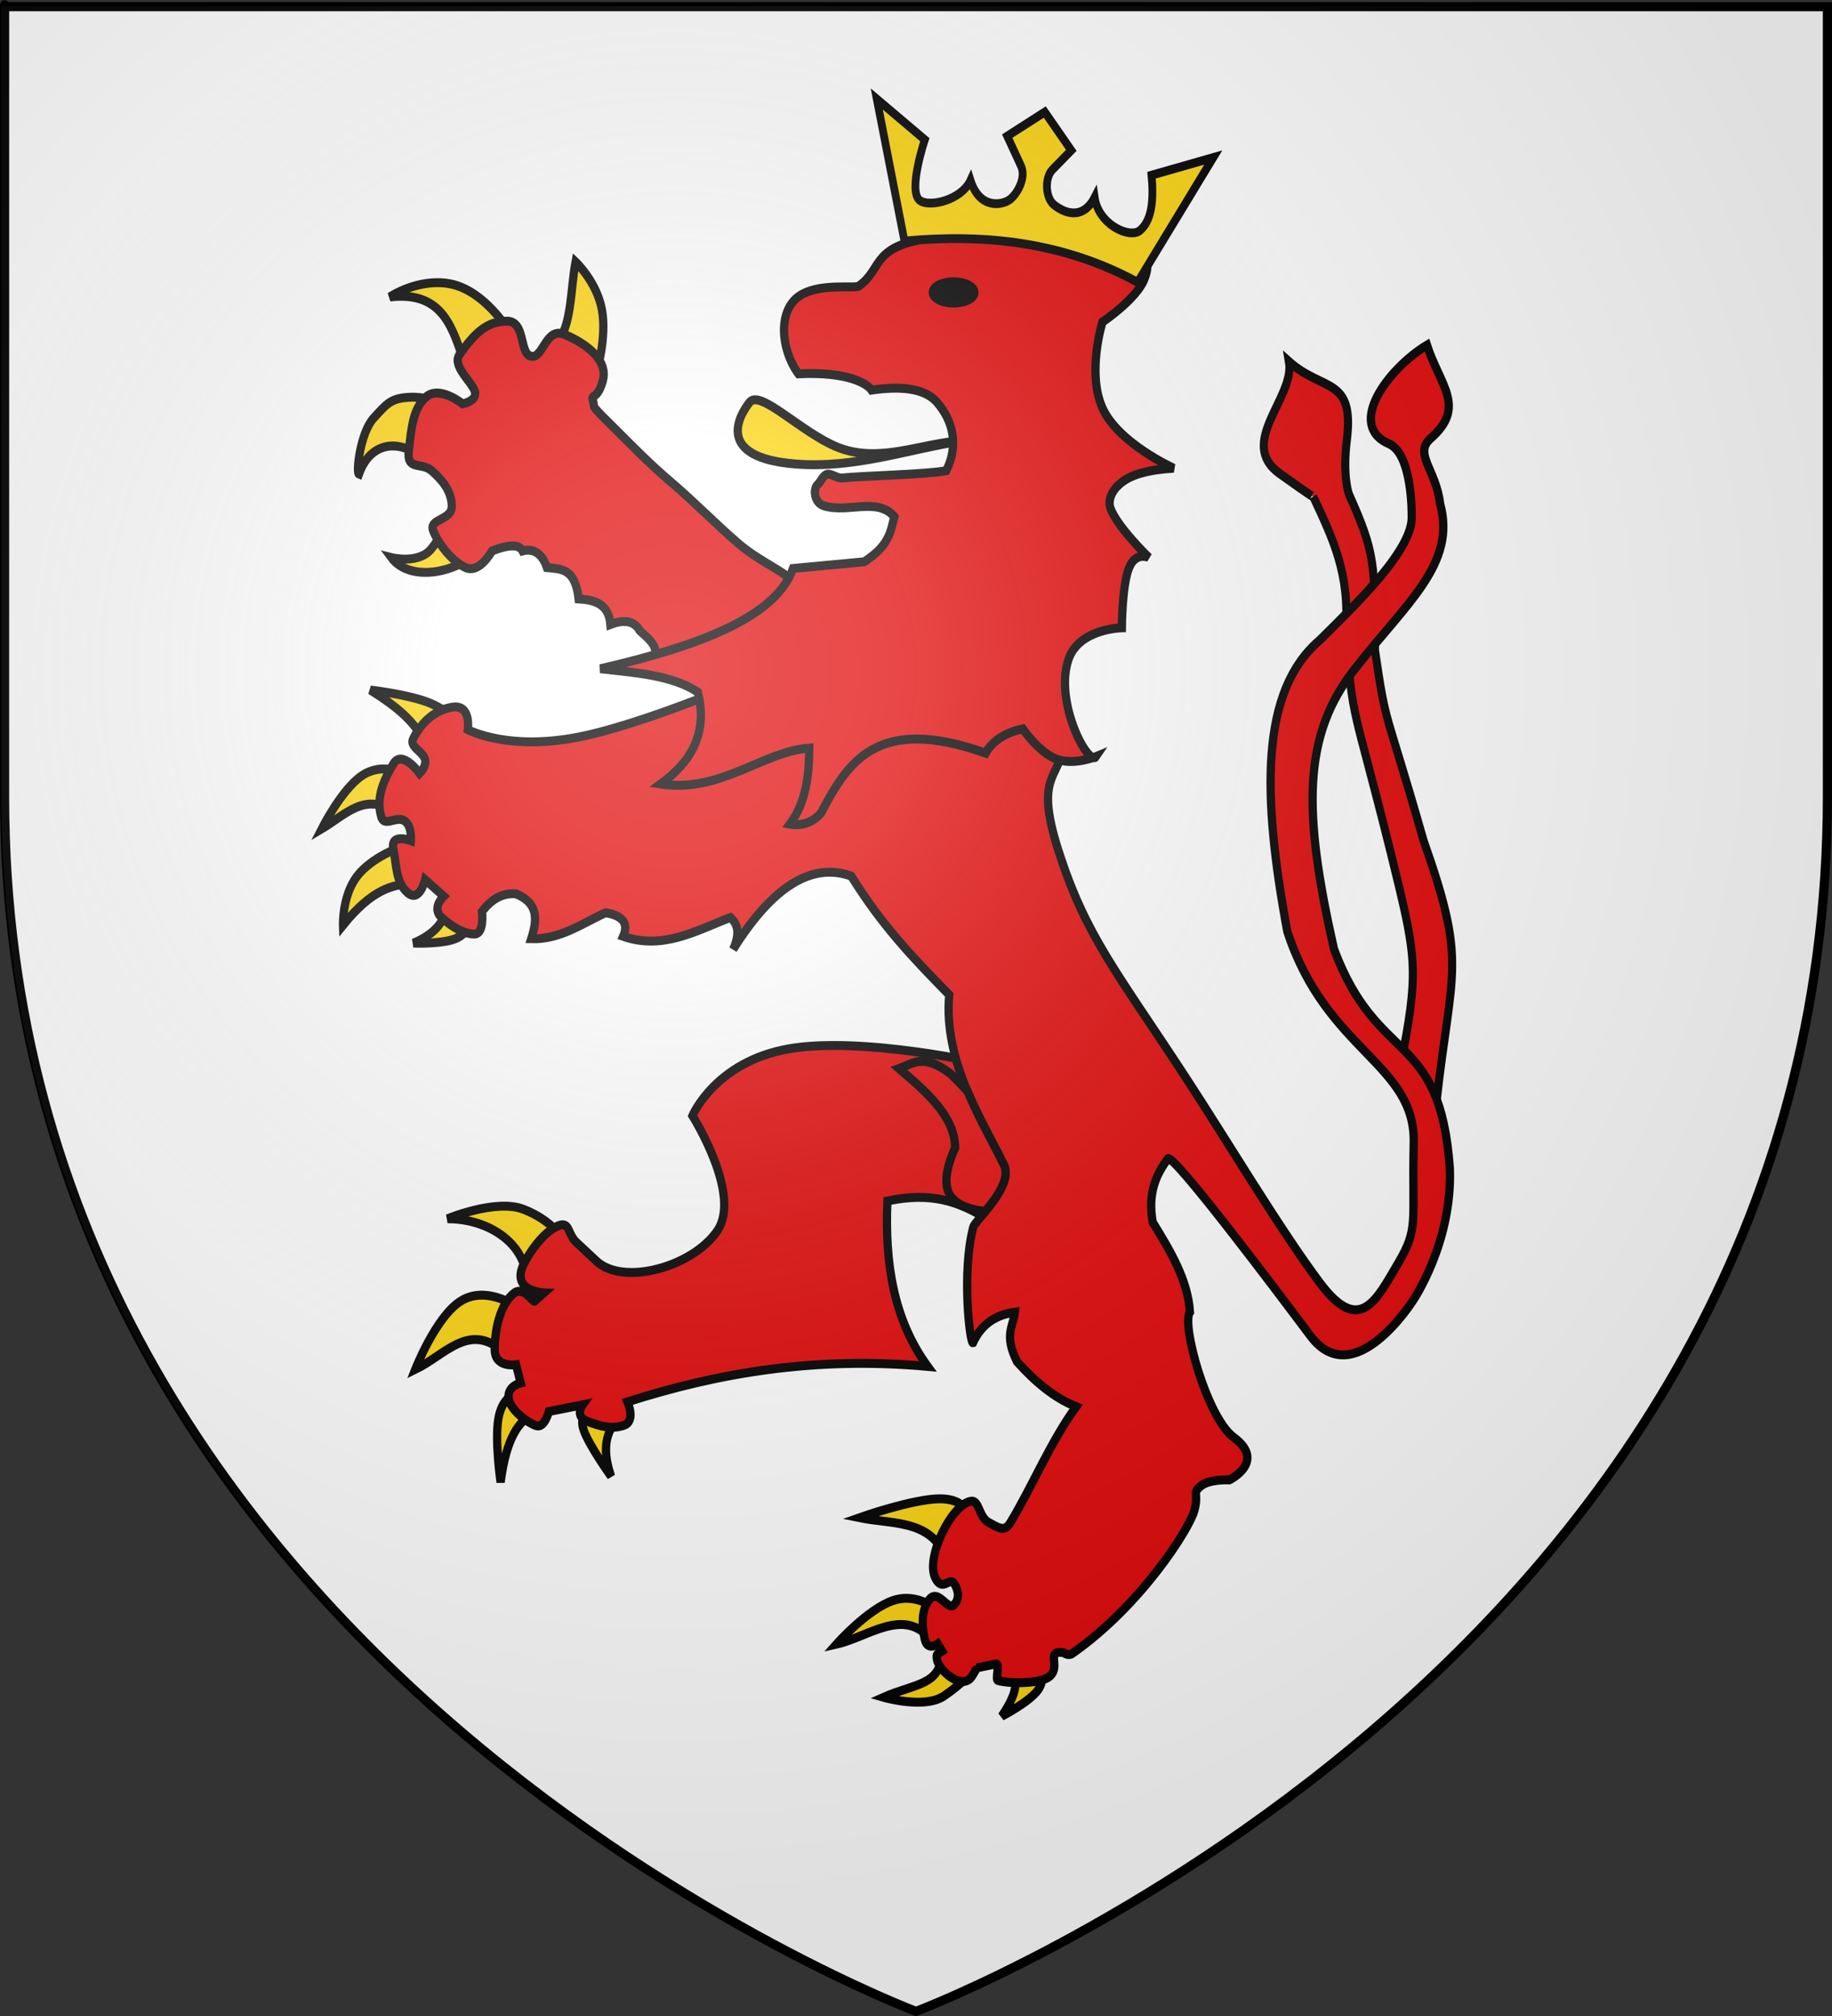
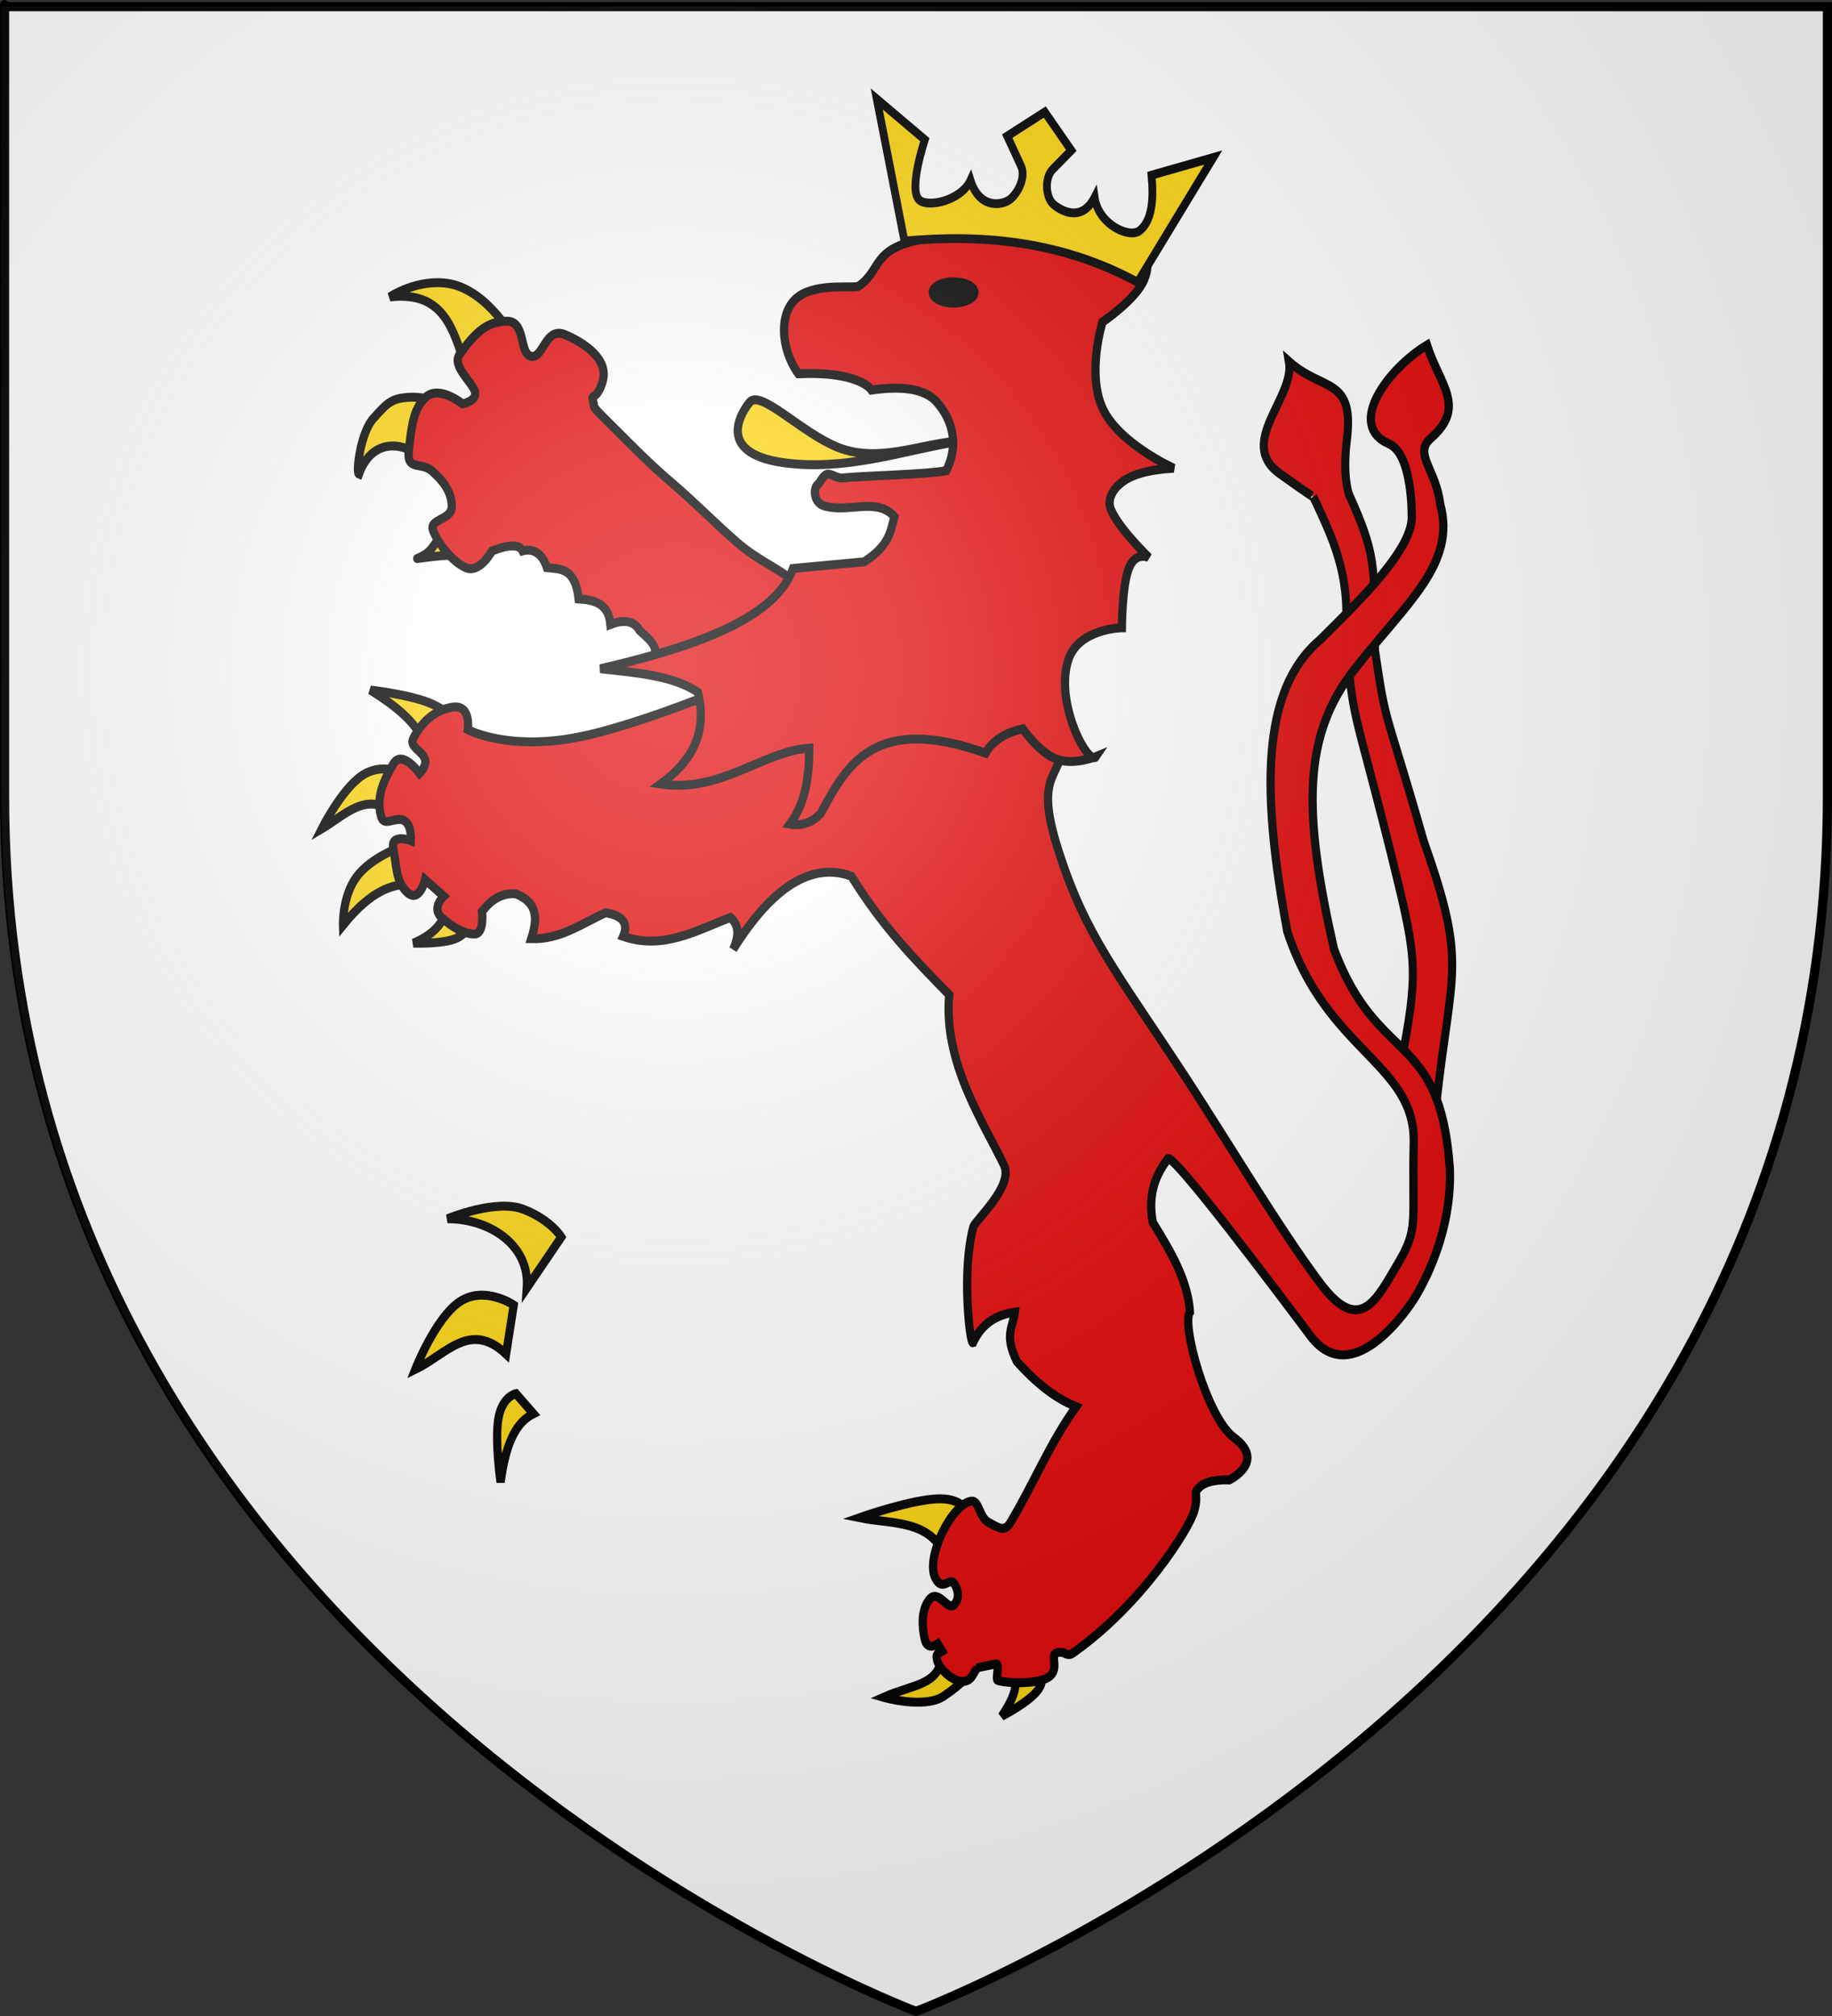
<svg xmlns="http://www.w3.org/2000/svg" xmlns:xlink="http://www.w3.org/1999/xlink" version="1.0" width="600" height="660" id="svg2">
  <rect width="100%" height="100%" fill="#333333" stroke="none" />
  <desc id="desc4">Flag of Canton of Valais (Wallis)</desc>
  <defs id="defs6">
    <linearGradient id="linearGradient2893">
      <stop style="stop-color:#ffffff;stop-opacity:0.314" offset="0" id="stop2895" />
      <stop style="stop-color:#ffffff;stop-opacity:0.251" offset="0.19" id="stop2897" />
      <stop style="stop-color:#6b6b6b;stop-opacity:0.125" offset="0.6" id="stop2901" />
      <stop style="stop-color:#000000;stop-opacity:0.125" offset="1" id="stop2899" />
    </linearGradient>
    <radialGradient cx="221.445" cy="226.331" r="300" fx="221.445" fy="226.331" id="radialGradient3163" xlink:href="#linearGradient2893" gradientUnits="userSpaceOnUse" gradientTransform="matrix(1.353,0,0,1.349,-77.629,-85.747)" />
  </defs>
  <g style="display:inline" id="layer3">
    <path d="M 300,658.5 C 300,658.5 598.5,546.18 598.5,260.728 C 598.5,-24.723 598.5,2.176 598.5,2.176 L 1.5,2.176 L 1.5,260.728 C 1.5,546.18 300,658.5 300,658.5 z " style="fill:#ffffff;fill-opacity:1;fill-rule:evenodd;stroke:none;stroke-width:1px;stroke-linecap:butt;stroke-linejoin:miter;stroke-opacity:1" id="path2855" />
  </g>
  <g id="layer1">
    <path d="M 300,658.5 C 300,658.5 1.5,546.18 1.5,260.728 C 1.5,-24.723 1.5,2.176 1.5,2.176 L 598.5,2.176 L 598.5,260.728 C 598.5,546.18 300,658.5 300,658.5 z " style="opacity:1;fill:none;fill-opacity:1;fill-rule:evenodd;stroke:#000000;stroke-width:3;stroke-linecap:butt;stroke-linejoin:miter;stroke-miterlimit:4;stroke-dasharray:none;stroke-opacity:1" id="path1411" />
  </g>
  <g transform="translate(-835.703,39.39)" id="layer4" />
  <g transform="translate(-625.623,-7.878)" id="g3479" />
  <g transform="matrix(1.695,0,0,1.916,51.455,15.819)" id="g4915">
    <path d="M 247.166,180.371 C 250.098,156.948 253.217,156.667 244.728,135.432 C 237.062,111.656 237.603,116.66 235.317,102.837 C 235.335,88.023 235.392,86.274 230.29,76.201 C 230.29,76.201 229.007,73.175 229.882,66.946 C 231.406,56.089 225.311,58.752 218.699,53.53 C 219.918,59.671 208.602,67.394 216.896,72.655 C 223.586,76.898 223.405,76.622 223.405,76.622 C 227.113,83.703 230.553,89.745 229.639,99.724 C 231.102,115.723 230.995,111.289 238.336,137.337 C 243.058,154.335 243.876,156.848 240.843,171.143 C 243.577,174.539 246.469,177.186 247.166,180.371 z " style="fill:#e20909;fill-opacity:1;fill-rule:evenodd;stroke:#000000;stroke-width:1.559;stroke-linecap:butt;stroke-linejoin:miter;stroke-miterlimit:4;stroke-dasharray:none;stroke-opacity:1;display:inline" id="path3482" />
    <g transform="matrix(0.532,0,0,0.508,-12.692,-9.469)" style="fill:#e20909;fill-opacity:1" id="g3484">
-       <path d="M 139.876,188.538 C 129.868,196.083 114.888,197.386 108.964,189.943 C 108.964,189.943 119.026,192.298 123.577,186.852 C 129.753,179.46 129.977,175.968 130.883,177.578 L 139.876,188.538 z " style="fill:#fcd40f;fill-opacity:1;fill-rule:evenodd;stroke:#000000;stroke-width:3;stroke-linecap:butt;stroke-linejoin:miter;stroke-miterlimit:4;stroke-dasharray:none;stroke-opacity:1;display:inline" id="path3486" />
+       <path d="M 139.876,188.538 C 108.964,189.943 119.026,192.298 123.577,186.852 C 129.753,179.46 129.977,175.968 130.883,177.578 L 139.876,188.538 z " style="fill:#fcd40f;fill-opacity:1;fill-rule:evenodd;stroke:#000000;stroke-width:3;stroke-linecap:butt;stroke-linejoin:miter;stroke-miterlimit:4;stroke-dasharray:none;stroke-opacity:1;display:inline" id="path3486" />
      <path d="M 120.767,156.783 C 112.003,149.937 101.434,150.72 97.161,161.841 C 96.029,161.417 97.639,147.912 102.501,143.013 C 107.499,137.975 108.823,136.198 116.27,135.987 C 123.717,135.777 133.131,140.203 133.131,140.203 L 120.767,156.783 z " style="fill:#fcd40f;fill-opacity:1;fill-rule:evenodd;stroke:#000000;stroke-width:3;stroke-linecap:butt;stroke-linejoin:miter;stroke-miterlimit:4;stroke-dasharray:none;stroke-opacity:1;display:inline" id="path3488" />
      <path d="M 135.942,125.871 C 131.346,113.297 128.173,100.132 108.402,102.265 C 108.402,102.265 118.27,96.037 129.759,97.769 C 143.956,99.909 154.399,117.151 153.646,117.44 L 135.942,125.871 z " style="fill:#fcd40f;fill-opacity:1;fill-rule:evenodd;stroke:#000000;stroke-width:3;stroke-linecap:butt;stroke-linejoin:miter;stroke-miterlimit:4;stroke-dasharray:none;stroke-opacity:1;display:inline" id="path3490" />
-       <path d="M 168.54,118.283 C 174.528,112.563 173.89,100.216 175.846,90.462 C 175.846,90.462 183.504,97.137 185.401,106.48 C 187.298,115.824 183.434,127.838 183.434,127.838 L 168.54,118.283 z " style="fill:#fcd40f;fill-opacity:1;fill-rule:evenodd;stroke:#000000;stroke-width:3;stroke-linecap:butt;stroke-linejoin:miter;stroke-miterlimit:4;stroke-dasharray:none;stroke-opacity:1;display:inline" id="path3492" />
      <path d="M 213.222,229.285 L 203.386,224.438 C 206.953,220.639 202.881,217.603 199.171,214.532 C 196.968,210.882 192.935,210.847 188.492,212.424 C 187.852,205.453 182.794,204.16 176.97,203.853 C 175.673,193.22 170.36,193.83 165.449,193.315 C 163.469,187.885 159.886,186.86 156.596,187.695 C 155.513,185.732 152.555,185.176 145.496,187.695 C 145.496,187.695 141,195.423 135.942,193.315 C 130.883,191.207 125.966,185.166 124.139,180.95 C 122.312,176.735 131.024,177.578 130.883,172.52 C 130.743,167.461 127.371,163.808 123.577,160.717 C 119.783,157.626 114.303,160.998 115.287,153.691 C 116.27,146.385 116.727,139.711 121.61,135.847 C 126.492,131.983 134.818,138.235 134.818,138.235 C 134.818,138.235 140.262,137.252 139.261,134.055 C 138.26,130.859 130.813,125.449 133.694,121.655 C 139.454,114.068 143.81,110.485 150.836,110.415 C 157.861,110.344 155.262,121.304 159.688,122.217 C 164.114,123.131 164.922,112.171 171.912,114.911 C 178.902,117.651 188.013,123.129 185.682,130.648 C 183.701,137.037 181.357,134.817 182.127,137.096 C 183.203,140.279 180.209,137.465 191.583,147.931 C 196.416,152.377 203.083,158.702 210.712,164.69 C 218.34,170.679 227.095,178.884 234.627,184.915 C 242.16,190.946 249.314,193.397 254.304,197.432 C 259.293,201.467 262.4,203.994 262.4,203.994 L 213.222,229.285 z " style="fill:#e20909;fill-opacity:1;fill-rule:evenodd;stroke:#000000;stroke-width:3;stroke-linecap:butt;stroke-linejoin:miter;stroke-miterlimit:4;stroke-dasharray:none;stroke-opacity:1;display:inline" id="path3494" />
      <path d="M 158.15,435.575 C 159.239,420.752 144.065,412.249 129.337,412.326 C 129.337,412.326 146.923,405.52 156.958,409.146 C 166.993,412.773 170.669,418.486 170.669,418.486 L 158.15,435.575 z " style="fill:#fcd40f;fill-opacity:1;fill-rule:evenodd;stroke:#000000;stroke-width:3;stroke-linecap:butt;stroke-linejoin:miter;stroke-miterlimit:4;stroke-dasharray:none;stroke-opacity:1;display:inline" id="path3496" />
      <path d="M 150.599,457.83 C 137.53,446.404 128.914,457.936 117.613,462.997 C 117.613,462.997 124.966,445.56 133.908,440.145 C 142.849,434.73 153.381,441.337 153.381,441.337 L 150.599,457.83 z " style="fill:#fcd40f;fill-opacity:1;fill-rule:evenodd;stroke:#000000;stroke-width:3;stroke-linecap:butt;stroke-linejoin:miter;stroke-miterlimit:4;stroke-dasharray:none;stroke-opacity:1;display:inline" id="path3498" />
      <path d="M 160.535,477.9 C 155.254,480.359 150.733,485.855 148.612,500.95 C 148.612,500.95 146.426,486.941 147.817,479.49 C 149.208,472.038 154.176,471.144 154.176,471.144 L 160.535,477.9 z " style="fill:#fcd40f;fill-opacity:1;fill-rule:evenodd;stroke:#000000;stroke-width:3;stroke-linecap:butt;stroke-linejoin:miter;stroke-miterlimit:4;stroke-dasharray:none;stroke-opacity:1;display:inline" id="path3500" />
-       <path d="M 190.739,480.284 C 186.242,484.868 185.831,491.201 188.751,498.963 C 188.751,498.963 180.803,488.73 178.816,483.464 C 176.829,478.198 180.803,477.9 180.803,477.9 L 190.739,480.284 z " style="fill:#fcd40f;fill-opacity:1;fill-rule:evenodd;stroke:#000000;stroke-width:3;stroke-linecap:butt;stroke-linejoin:miter;stroke-miterlimit:4;stroke-dasharray:none;stroke-opacity:1;display:inline" id="path3502" />
-       <path d="M 269.579,354.036 C 263.732,354.037 258.097,354.377 253.117,355.194 C 226.561,359.55 218.284,377.665 218.284,377.665 C 218.284,377.665 236.399,404.218 227.266,416.442 C 218.133,428.666 193.109,434.936 183.419,426.551 L 176.127,420.229 C 172.562,417.144 174.017,412.38 168.397,415.19 C 162.776,418 157.582,425.915 156.441,428.804 C 153.268,436.84 164.328,437.254 164.328,437.254 L 160.948,440.04 C 160.629,440.759 157.065,434.923 153.656,437.254 C 148.241,440.957 146.349,450.46 146.489,456.502 C 146.63,462.544 154.219,461.415 154.219,461.415 L 155.909,467.581 C 155.909,467.581 150.966,468.576 151.528,472.651 C 152.09,476.726 158.455,480.931 161.512,481.915 C 164.568,482.898 166.143,477.158 166.143,477.158 L 178.381,474.904 C 178.381,474.904 175.278,478.82 180.196,480.506 C 185.114,482.193 188.942,483.195 193.403,481.79 C 197.864,480.384 194.686,473.903 194.686,473.903 C 227.192,464.322 262.265,458.501 303.724,461.979 C 291.276,446.168 288.114,426.998 289.109,406.333 C 305.36,403.157 314.779,406.802 323.379,411.278 C 327.525,406.685 334.072,399.331 331.422,394.252 C 326.287,384.414 318.085,372.143 313.927,358.292 C 303.043,356.469 285.495,354.032 269.579,354.036 z " style="fill:#e20909;fill-opacity:1;fill-rule:evenodd;stroke:#000000;stroke-width:3;stroke-linecap:butt;stroke-linejoin:miter;stroke-miterlimit:4;stroke-dasharray:none;stroke-opacity:1;display:inline" id="path3504" />
      <path d="M 120.594,251.967 C 118.142,245.527 110.622,239.866 101.319,234.48 C 101.319,234.48 114.186,235.871 121.786,238.455 C 129.387,241.038 131.722,244.813 131.722,244.813 L 120.594,251.967 z " style="fill:#fcd40f;fill-opacity:1;fill-rule:evenodd;stroke:#000000;stroke-width:3;stroke-linecap:butt;stroke-linejoin:miter;stroke-miterlimit:4;stroke-dasharray:none;stroke-opacity:1;display:inline" id="path3506" />
      <path d="M 109.864,275.613 C 99.631,268.529 91.93,276.637 83.634,281.177 C 83.634,281.177 90.797,268.011 98.15,263.341 C 105.502,258.672 113.043,262.498 113.043,262.498 L 109.864,275.613 z " style="fill:#fcd40f;fill-opacity:1;fill-rule:evenodd;stroke:#000000;stroke-width:3;stroke-linecap:butt;stroke-linejoin:miter;stroke-miterlimit:4;stroke-dasharray:none;stroke-opacity:1;display:inline" id="path3508" />
      <path d="M 116.818,299.657 C 109.605,299.726 101.927,301.472 91.384,313.567 C 91.384,313.567 91.036,303.88 96.351,297.273 C 101.667,290.666 112.646,287.138 112.646,287.138 L 116.818,299.657 z " style="fill:#fcd40f;fill-opacity:1;fill-rule:evenodd;stroke:#000000;stroke-width:3;stroke-linecap:butt;stroke-linejoin:miter;stroke-miterlimit:4;stroke-dasharray:none;stroke-opacity:1;display:inline" id="path3510" />
      <path d="M 128.342,309.219 C 127.779,313.127 123.424,317.176 116.955,319.608 C 116.955,319.608 128.442,320.031 133.113,317.74 C 137.783,315.449 136.689,311.778 136.689,311.778 L 128.342,309.219 z " style="fill:#fcd40f;fill-opacity:1;fill-rule:evenodd;stroke:#000000;stroke-width:3;stroke-linecap:butt;stroke-linejoin:miter;stroke-miterlimit:4;stroke-dasharray:none;stroke-opacity:1;display:inline" id="path3512" />
      <path d="M 332.617,564.14 C 336.123,566.389 337.626,570.04 330.63,579.639 C 330.63,579.639 340.466,574.97 343.745,570.896 C 347.024,566.822 343.745,563.345 343.745,563.345 L 332.617,564.14 z " style="fill:#fcd40f;fill-opacity:1;fill-rule:evenodd;stroke:#000000;stroke-width:3;stroke-linecap:butt;stroke-linejoin:miter;stroke-miterlimit:4;stroke-dasharray:none;stroke-opacity:1;display:inline" id="path3514" />
      <path d="M 308.772,558.973 C 308.329,569.284 298.606,568.794 287.709,573.281 C 287.709,573.281 302.513,577.255 309.567,572.883 C 316.621,568.511 319.9,564.537 319.9,564.537 L 308.772,558.973 z " style="fill:#fcd40f;fill-opacity:1;fill-rule:evenodd;stroke:#000000;stroke-width:3;stroke-linecap:butt;stroke-linejoin:miter;stroke-miterlimit:4;stroke-dasharray:none;stroke-opacity:1;display:inline" id="path3516" />
-       <path d="M 304.798,553.807 C 295.051,542.818 282.285,552.962 270.62,555.397 C 270.62,555.397 282.046,543.474 291.286,540.692 C 300.526,537.91 307.58,544.269 307.58,544.269 L 304.798,553.807 z " style="fill:#fcd40f;fill-opacity:1;fill-rule:evenodd;stroke:#000000;stroke-width:3;stroke-linecap:butt;stroke-linejoin:miter;stroke-miterlimit:4;stroke-dasharray:none;stroke-opacity:1;display:inline" id="path3518" />
      <path d="M 311.554,530.359 C 307.619,512.984 291.848,515.336 278.966,512.873 C 278.966,512.873 298.042,506.613 307.977,506.514 C 317.913,506.415 318.708,512.475 318.708,512.475 L 311.554,530.359 z " style="fill:#fcd40f;fill-opacity:1;fill-rule:evenodd;stroke:#000000;stroke-width:3;stroke-linecap:butt;stroke-linejoin:miter;stroke-miterlimit:4;stroke-dasharray:none;stroke-opacity:1;display:inline" id="path3520" />
      <path d="M 248.762,226.731 C 248.762,226.731 207.231,244.018 179.611,249.781 C 151.99,255.544 136.689,247.794 136.689,247.794 C 136.689,247.794 138.08,239.249 131.126,240.243 C 124.171,241.236 119.402,246.006 116.818,250.973 C 115.527,253.457 119.898,254.947 121.016,257.406 C 122.134,259.866 119.203,262.498 119.203,262.498 C 119.203,262.498 112.844,254.351 109.665,259.319 C 106.486,264.287 103.108,270.447 105.293,277.203 C 106.386,280.581 110.46,276.905 113.465,278.346 C 116.471,279.786 116.024,285.151 116.024,285.151 C 116.024,285.151 108.473,282.469 109.665,287.933 C 110.857,293.398 110.46,299.061 114.831,302.638 C 119.203,306.215 121.19,298.266 121.19,298.266 L 127.946,303.83 C 127.946,303.83 123.376,307.804 127.151,310.984 C 130.927,314.163 135.298,316.547 139.074,316.547 C 142.849,316.547 141.856,308.997 141.856,308.997 C 145.04,305.164 148.879,302.642 154.176,303.035 C 162.487,306.132 161.903,311.898 159.74,318.137 C 170.344,318.414 178.111,313.018 186.764,309.394 C 193.298,310.388 195.064,313.17 193.123,317.342 C 207.604,321.966 219.602,315.418 232.07,310.984 C 234.739,313.158 235.679,316.37 233.064,321.714 C 247.371,300.518 261.678,292.305 275.985,297.074 C 287.361,314.014 298.618,324.754 311.554,337.015 C 309.341,359.624 323.789,379.611 331.425,394.243 C 335.112,401.307 320.939,412.865 320.297,415.108 C 315.951,430.29 319.096,454.41 320.161,454.055 C 323.54,447.209 329.035,444.597 335.399,443.722 C 334.796,448.635 331.335,451.404 336.194,460.413 C 342.69,467.091 349.664,472.573 357.655,475.515 C 348.294,487.438 342.165,501.524 333.81,514.462 C 331.623,517.848 329.438,516.251 325.861,514.462 C 322.284,512.674 322.455,506.872 319.502,507.309 C 312.347,508.369 302.91,526.305 306.464,533.073 C 309.092,538.077 311.658,532.681 313.328,534.984 C 314.998,537.286 315.376,540.457 313.144,542.282 C 310.912,544.106 307.58,536.738 304.401,540.315 C 301.221,543.891 301.681,549.71 302.674,553.779 C 303.668,557.847 307.391,555.324 307.391,555.324 L 308.981,557.784 C 307.502,558.732 306.542,558.316 307.162,560.818 C 308.104,564.614 316.341,571.029 319.771,566.268 C 321.092,564.434 321.496,563.372 321.549,563.382 L 328.505,562.051 C 330.134,561.739 328.163,567.362 329.225,567.633 C 333.993,568.845 345.182,568.693 348.161,566.131 C 352.234,562.627 346.281,557.468 353.034,558.227 C 353.034,558.227 354.784,559.48 356.176,558.58 C 381.406,542.251 398.833,516.449 400.576,510.488 C 402.348,504.432 399.583,504.924 402.762,502.341 C 405.941,499.758 413.293,500.155 413.293,500.155 C 413.293,500.155 426.903,494.056 414.883,485.848 C 405.183,479.224 395.772,447.651 398.986,443.722 C 398.235,432.971 391.929,423.231 385.474,413.518 C 383.605,403.882 386.592,397.483 391.038,392.057 C 393.58,391.142 430.227,436.227 442.703,451.67 C 458.568,471.31 480.06,439.748 480.06,439.748 C 480.06,439.748 494.367,420.274 493.374,395.435 C 489.79,348.525 467.261,361.292 451.299,321.622 C 440.104,275.748 439.595,249.634 459.174,227.042 C 477.803,204.969 495.831,191.992 489.84,171.802 C 488.413,160.443 480.111,154.961 486.404,149.856 C 499.515,139.221 489.8,132.056 485.061,118.467 C 471.107,126.276 455.546,145.355 471.301,151.681 C 479.838,155.109 479.525,175.683 479.525,175.683 C 480.421,186.99 459.388,205.494 446.101,217.72 C 424.6,234.736 425.04,269.238 434.349,315.712 C 448.674,356.192 480.929,360.02 480.259,386.891 C 479.589,413.762 482.209,415.403 474.496,427.428 C 466.783,439.452 460.756,451.869 446.279,433.985 C 431.803,416.101 412.628,386.28 397.198,364.437 C 372.19,329.035 361.182,317.193 351.296,288.728 C 341.41,260.263 353.681,265.28 353.283,248.589 C 352.886,231.897 349.706,221.962 349.706,221.962 L 248.762,226.731 z " style="fill:#e20909;fill-opacity:1;fill-rule:evenodd;stroke:#000000;stroke-width:3;stroke-linecap:butt;stroke-linejoin:miter;stroke-miterlimit:4;stroke-dasharray:none;stroke-opacity:1;display:inline" id="path3522" />
      <path d="M 316.636,150.6 C 296.698,153.445 277.648,159.992 255.936,158.469 C 226.476,156.401 235.052,142.313 239.075,137.673 C 242.91,133.252 258.032,148.035 271.111,152.848 C 286.287,158.433 301.463,151.356 316.636,150.6 z " style="fill:#fcd40f;fill-opacity:1;fill-rule:evenodd;stroke:#000000;stroke-width:3;stroke-linecap:butt;stroke-linejoin:miter;stroke-miterlimit:4;stroke-dasharray:none;stroke-opacity:1;display:inline" id="path3524" />
      <path d="M 307.082,137.673 C 302.293,132.584 292.886,132.325 283.336,133.599 C 281.735,131.416 274.734,127.328 256.779,128.119 C 250.308,119.912 249.222,106.959 257.06,101.984 C 264.232,97.433 277.267,99.538 278.699,98.612 C 287.088,93.186 283.336,85.966 301.742,82.875 C 320.149,79.784 352.326,86.247 352.326,86.247 C 352.326,86.247 362.864,81.189 369.468,80.627 C 376.072,80.065 375.51,80.065 378.741,83.999 C 381.973,87.933 385.275,89.69 382.395,96.364 C 379.514,103.038 367.22,110.696 367.22,110.696 C 367.22,110.696 361.459,127.768 367.22,139.641 C 372.98,151.514 393.073,159.874 393.073,159.874 C 383.982,160.353 376.971,162.021 373.121,165.494 C 370.966,167.18 369.103,170.428 370.03,173.082 C 372.218,179.351 384.081,189.943 384.081,189.943 C 384.081,189.943 379.233,187.695 376.774,193.596 C 374.315,199.497 374.245,213.548 374.245,213.548 C 374.245,213.548 358.648,213.749 354.855,224.227 C 349.603,238.735 362.308,260.629 364.971,256.825 C 364.971,256.825 356.681,259.987 350.358,257.668 C 344.036,255.35 338.275,247.552 338.275,247.552 C 332.204,248.653 327.126,251.616 324.786,255.701 C 285.026,242.638 274.634,258.943 264.929,275.934 C 261.915,278.985 258.201,280.283 253.688,279.588 C 259.699,271.981 260.625,263.102 260.714,254.015 C 244.008,255.07 228.521,269.174 206.758,266.099 C 218.024,258.502 223.941,248.767 220.247,235.187 C 210.99,229.509 197.708,228.661 184.839,227.318 C 224.28,218.924 248.976,208.92 254.812,193.596 L 280.666,191.348 C 289.978,185.775 290.234,181.026 291.626,176.173 C 285.306,169.47 274.905,175.056 266.053,172.52 C 262.321,171.45 262.07,166.62 263.842,165.298 C 264.728,164.637 265.703,162.232 267.224,161.912 C 268.746,161.591 270.813,163.354 272.759,163.16 C 280.013,162.437 303.04,162.002 310.454,160.717 C 314.991,152.409 313.085,144.054 307.082,137.673 z " style="fill:#e20909;fill-opacity:1;fill-rule:evenodd;stroke:#000000;stroke-width:3;stroke-linecap:butt;stroke-linejoin:miter;stroke-miterlimit:4;stroke-dasharray:none;stroke-opacity:1;display:inline" id="path3526" />
      <path d="M 320.695,100.749 C 320.698,102.725 317.316,104.328 313.144,104.328 C 308.971,104.328 305.59,102.725 305.593,100.749 C 305.59,98.772 308.971,97.169 313.144,97.169 C 317.316,97.169 320.698,98.772 320.695,100.749 z " style="fill:#000000;fill-opacity:1;fill-rule:evenodd;stroke:#000000;stroke-width:3;stroke-linecap:butt;stroke-linejoin:miter;stroke-miterlimit:4;stroke-dasharray:none;stroke-opacity:1;display:inline" id="path3528" />
-       <path d="M 301.846,359.388 C 298.506,359.329 296.103,360.887 293.334,361.798 C 303.461,369.829 313.549,377.87 313.708,388.431 C 305.792,404.965 313.904,408.476 324.599,409.901 C 328.677,405.303 333.822,398.852 331.422,394.252 C 327.729,387.177 322.47,378.83 318.246,369.559 C 316.447,367.662 314.4,365.672 311.987,363.519 C 307.613,360.459 304.445,359.434 301.846,359.388 z " style="fill:#e20909;fill-opacity:1;fill-rule:evenodd;stroke:#000000;stroke-width:3;stroke-linecap:butt;stroke-linejoin:miter;stroke-miterlimit:4;stroke-dasharray:none;stroke-opacity:1" id="path3530" />
    </g>
    <path d="M 139.056,8.662 L 144.404,32.927 C 159.993,31.659 175.155,33.098 189.462,39.968 L 204.074,18.66 L 192.143,21.679 C 192.596,25.788 192.247,29.413 189.897,31.128 C 187.915,32.574 181.879,30.12 181.147,25.473 C 178.847,29.446 175.268,28.15 173.272,26.719 C 171.666,25.568 171.42,22.16 173.013,20.719 L 176.639,17.436 L 171.515,10.886 L 164.26,15.002 L 166.936,20.129 C 167.985,22.141 166.126,24.999 164.685,25.889 C 163.181,26.817 158.93,27.503 157.163,22.56 C 155.415,25.964 149.057,27.274 147.298,25.938 C 145.064,24.241 148.342,15.616 148.342,15.616 L 139.056,8.662 z " style="fill:#fcd40f;fill-opacity:1;fill-rule:evenodd;stroke:#000000;stroke-width:1.502;stroke-linecap:butt;stroke-linejoin:miter;stroke-miterlimit:4;stroke-dasharray:none;stroke-opacity:1;display:inline" id="path4834" />
  </g>
  <g transform="translate(-0.986,-0.115)" id="layer2">
    <path d="M 300,658.5 C 300,658.5 598.5,546.18 598.5,260.728 C 598.5,-24.723 598.5,2.176 598.5,2.176 L 1.5,2.176 L 1.5,260.728 C 1.5,546.18 300,658.5 300,658.5 z " style="opacity:1;fill:url(#radialGradient3163);fill-opacity:1;fill-rule:evenodd;stroke:none;stroke-width:1px;stroke-linecap:butt;stroke-linejoin:miter;stroke-opacity:1" id="path2875" />
  </g>
</svg>